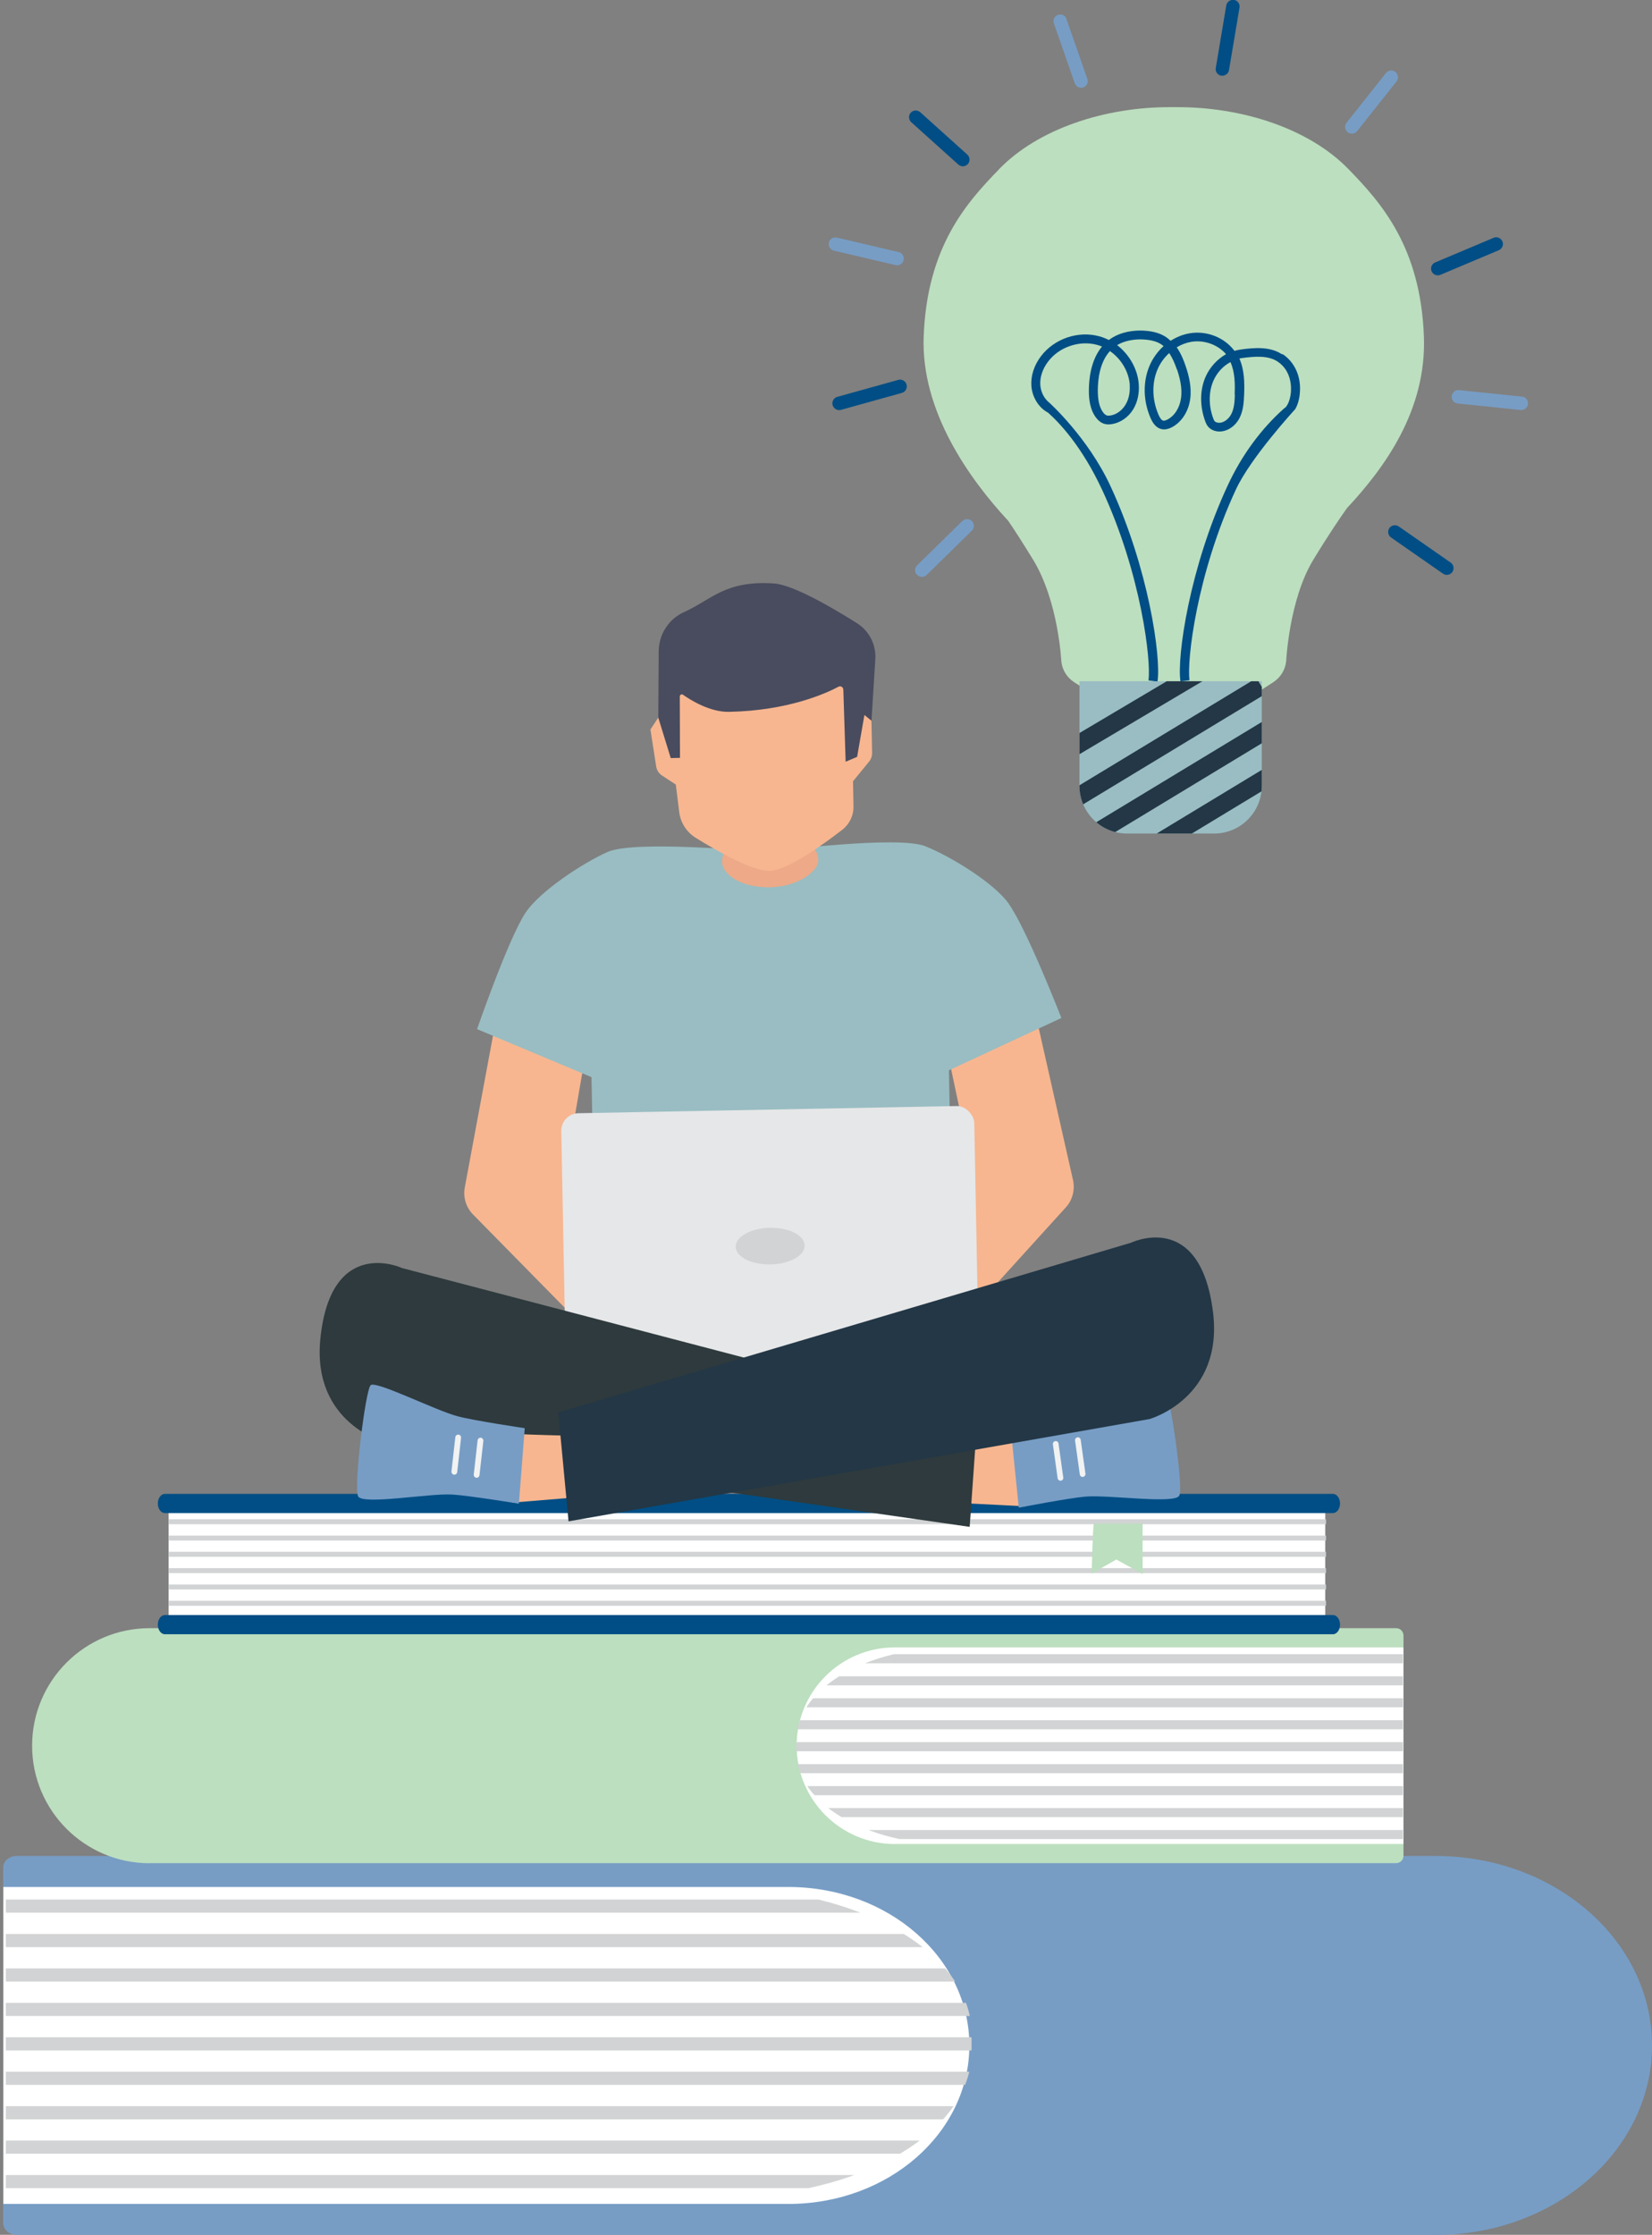
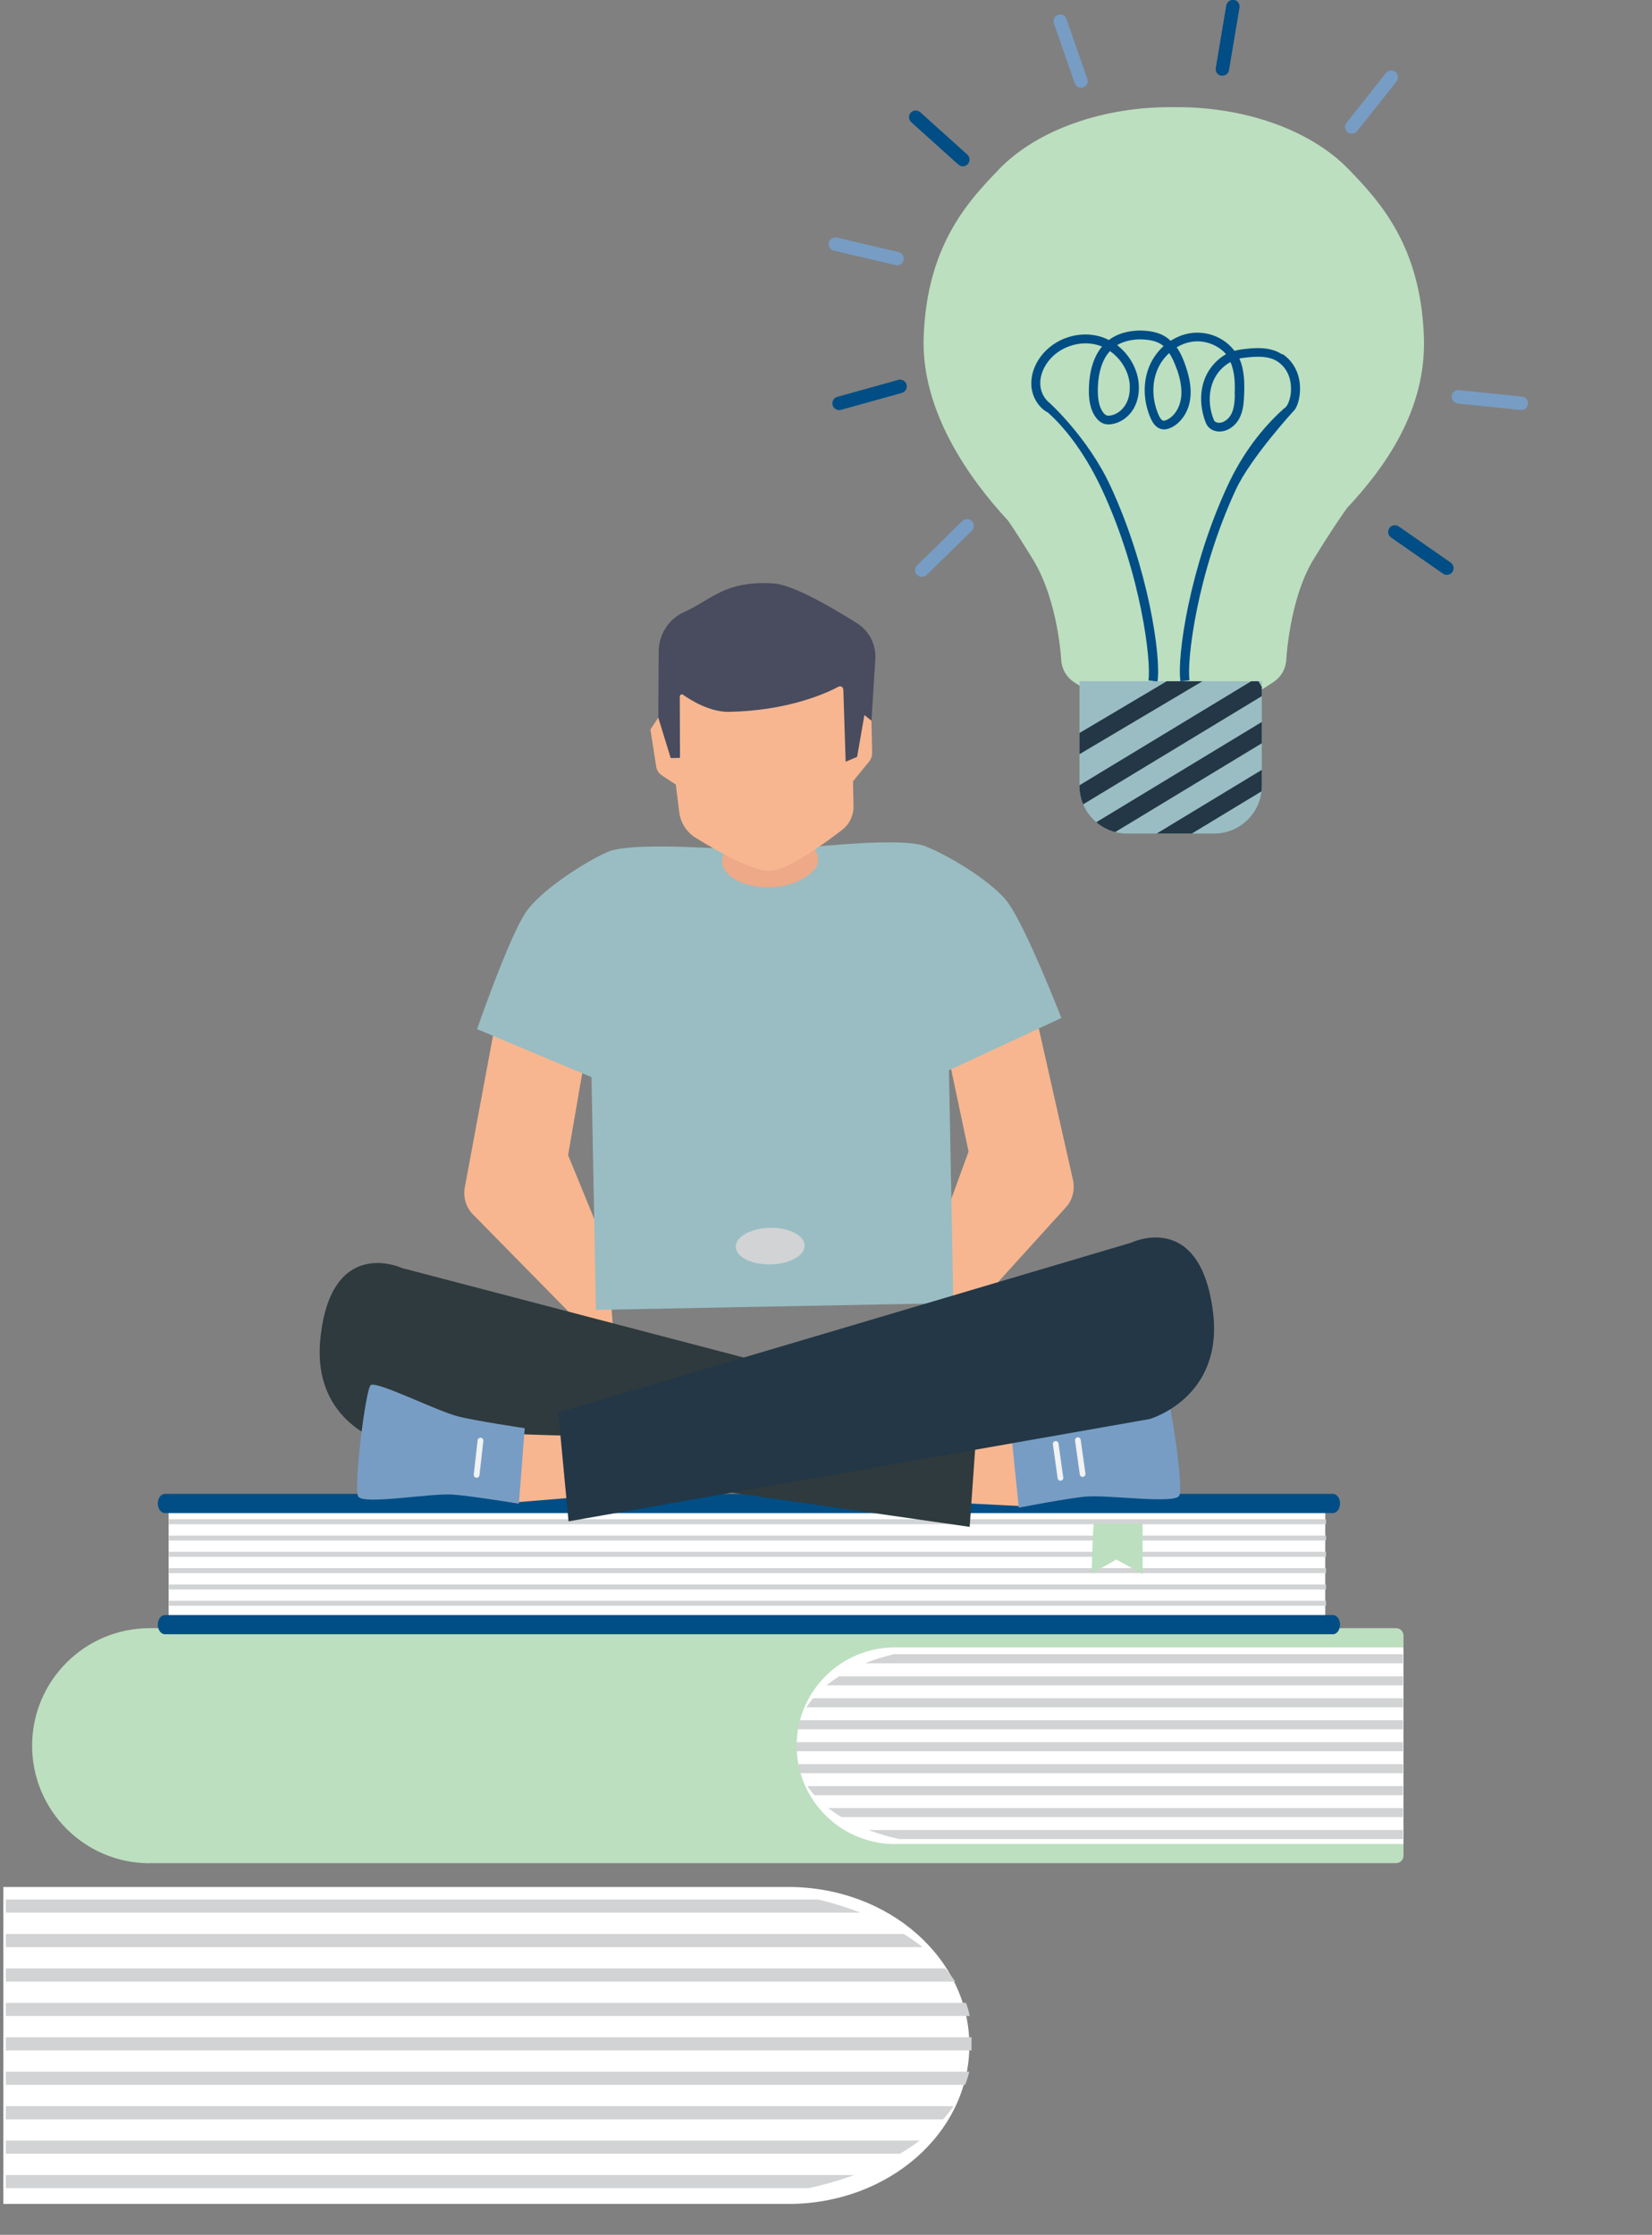
<svg xmlns="http://www.w3.org/2000/svg" id="Layer_2" viewBox="0 0 149.7 202.5">
  <rect x="0" y="0" width="149.7" height="202.5" fill="#808080" stroke="none" />
  <defs>
    <style>.cls-1,.cls-2{fill:#99bdc2;}.cls-3{fill:#f7b690;}.cls-3,.cls-4,.cls-5,.cls-6,.cls-7,.cls-8,.cls-9,.cls-10,.cls-11,.cls-2,.cls-12,.cls-13,.cls-14,.cls-15{stroke-width:0px;}.cls-4{fill:#233746;}.cls-5{fill:#779dc5;}.cls-6{fill:#eda988;}.cls-7{fill:#e6e7e8;}.cls-16{clip-path:url(#clippath-2);}.cls-8{fill:#bcdfbf;}.cls-9{fill:none;}.cls-17{clip-path:url(#clippath-1);}.cls-10{fill:#fff;}.cls-11{fill:#2e3a3d;}.cls-12{fill:#f1f2f2;}.cls-18{clip-path:url(#clippath);}.cls-13{fill:#d1d3d4;}.cls-14{fill:#004e85;}.cls-15{fill:#494c5e;}</style>
    <clipPath id="clippath">
      <path class="cls-2" d="m97.81,61.73h16.53v9.48c0,2.39-1.94,4.32-4.32,4.32h-7.88c-2.39,0-4.32-1.94-4.32-4.32v-9.48h0Z" />
    </clipPath>
    <clipPath id="clippath-1">
      <path class="cls-9" d="m65.43,199.07H0v-27.97h65.43c12.49,0,22.61,5.89,22.61,13.15v1.68c0,7.26-10.12,13.15-22.61,13.15Z" />
    </clipPath>
    <clipPath id="clippath-2">
      <path class="cls-9" d="m86.28,167.12h40.85v-17.84h-40.85c-7.8,0-14.12,3.76-14.12,8.39v1.07c0,4.63,6.32,8.39,14.12,8.39Z" />
    </clipPath>
  </defs>
  <g id="Layer_1-2">
    <path class="cls-8" d="m90.53,15.33c3.52-3.63,9.57-5.67,15.69-5.62h0c.05,0,.1,0,.15,0,.05,0,.1,0,.15,0h0c6.13-.04,12.17,1.99,15.69,5.63,2.89,2.98,6.52,6.98,6.82,15.16.25,6.7-3.6,11.93-6.97,15.54-.59.83-1.64,2.36-3.05,4.68-2.19,3.59-2.46,9.17-2.46,9.17-.07.78-.5,1.49-1.16,1.92l-1.07.69s0,0,0,0h-6.67s-.65-.02-1.14-.02h0s-.1,0-.15,0c-.05,0-.11,0-.15,0h0c-.48,0-1.14.02-1.14.02h-6.67s0,0,0,0l-1.07-.69c-.66-.43-1.09-1.13-1.16-1.92,0,0-.25-5.39-2.55-9.17-.92-1.5-1.67-2.67-2.26-3.53-3.48-3.75-7.91-9.9-7.66-16.68.3-8.19,3.93-12.18,6.82-15.16Z" />
    <path class="cls-5" d="m75.56,22.71l5.59,1.31s.09.02.14.02c.28,0,.53-.19.59-.47.08-.33-.13-.65-.45-.73l-5.59-1.31c-.33-.08-.65.13-.73.45-.08.33.13.65.45.73Z" />
    <path class="cls-14" d="m86.84,14.91c.12.1.26.16.41.16.17,0,.33-.07.45-.2.23-.25.2-.63-.04-.86l-4.27-3.84c-.25-.22-.63-.21-.86.04-.23.25-.2.63.04.86l4.27,3.84Z" />
    <path class="cls-5" d="m96.64,1.72c-.11-.32-.46-.49-.77-.37-.32.11-.49.46-.37.77l1.89,5.42c.09.25.32.41.57.41.07,0,.13-.01.2-.03.32-.11.49-.46.37-.77l-1.89-5.42Z" />
    <path class="cls-14" d="m111.82,0c-.33-.06-.65.17-.7.5l-.95,5.66c-.06.33.17.65.5.7.03,0,.07,0,.1,0,.29,0,.55-.21.6-.51l.95-5.66c.06-.33-.17-.65-.5-.7Z" />
    <path class="cls-5" d="m126.55,7.38c.21-.26.16-.65-.1-.86-.26-.21-.65-.17-.86.1l-3.57,4.5c-.21.26-.16.65.1.86.11.09.25.13.38.13.18,0,.36-.08.48-.23l3.57-4.5Z" />
-     <path class="cls-14" d="m129.73,24.58c.1.23.32.37.56.37.08,0,.16-.02.24-.05l5.29-2.23c.31-.13.46-.49.32-.8-.13-.31-.49-.46-.8-.32l-5.29,2.23c-.31.13-.46.49-.32.8Z" />
    <path class="cls-5" d="m137.93,35.94l-5.71-.59c-.34-.04-.63.21-.67.54-.04.33.21.63.54.67l5.71.59s.04,0,.06,0c.31,0,.57-.23.6-.55.04-.33-.21-.63-.54-.67Z" />
    <path class="cls-14" d="m126.75,47.7c-.28-.19-.66-.12-.85.15-.19.28-.12.66.15.85l4.71,3.28c.11.07.23.11.35.11.19,0,.38-.09.5-.26.19-.28.12-.66-.15-.85l-4.71-3.28Z" />
    <path class="cls-5" d="m87.2,47.21l-4.1,4.02c-.24.24-.24.62,0,.86.12.12.28.18.44.18s.31-.06.43-.17l4.1-4.02c.24-.24.24-.62,0-.86-.24-.24-.62-.24-.86,0Z" />
    <path class="cls-14" d="m82.15,34.84c-.09-.32-.43-.51-.75-.42l-5.53,1.54c-.32.09-.51.43-.42.75.08.27.32.45.59.45.05,0,.11,0,.16-.02l5.53-1.54c.32-.09.51-.43.42-.75Z" />
    <path class="cls-14" d="m116.18,32.11c-1.09-.73-2.51-.61-3.75-.44-.19.03-.38.07-.57.12-.89-1.2-2.49-1.85-4.05-1.59-.61.1-1.2.34-1.73.68-.17-.16-.35-.3-.55-.42-.58-.34-1.27-.49-2.17-.51-1.11,0-2.08.28-2.8.8-.03.02-.05.04-.08.06-.27-.14-.55-.25-.84-.33-1.92-.54-4.11.2-5.32,1.81-.62.82-.92,1.77-.86,2.67.07,1.03.67,1.99,1.51,2.43,1.05.93,3.08,3.08,4.9,6.99,3.56,7.66,4.46,15.56,4.2,17.27l.82.12c.34-2.25-.82-10.32-4.27-17.74-2.03-4.38-5.51-7.52-5.51-7.52-.47-.36-.79-.96-.84-1.61-.05-.71.2-1.47.7-2.13.99-1.33,2.86-1.96,4.45-1.52.15.04.29.09.44.15-1.03,1.24-1.19,2.98-1.19,4.01,0,.75.09,1.71.67,2.46.19.24.4.41.63.5.23.09.48.11.78.06.78-.12,1.51-.63,1.95-1.36.38-.64.55-1.42.49-2.26-.1-1.38-.86-2.69-1.96-3.54.7-.42,1.54-.52,2.14-.52.74.02,1.31.13,1.76.39.11.06.21.14.31.22-.54.49-.99,1.11-1.28,1.8-.61,1.45-.57,3.17.1,4.72.27.62.63.96,1.09,1.02.24.03.49-.02.77-.15.91-.44,1.57-1.42,1.73-2.58.16-1.12-.15-2.23-.4-2.97-.17-.51-.42-1.16-.82-1.73.41-.25.86-.42,1.33-.5,1.17-.19,2.41.27,3.14,1.12-.79.45-1.46,1.17-1.85,2.04-.53,1.2-.54,2.67-.04,4.03.07.19.16.4.33.57.18.18.42.3.71.35.08.01.17.02.25.02.71,0,1.42-.46,1.81-1.2.35-.67.4-1.43.43-2.15.04-1.04.03-2.22-.43-3.26.08-.02.17-.04.26-.05,1.15-.15,2.34-.25,3.2.32,1.3.86,1.25,2.4,1.2,2.85-.07.65-.29,1.11-.48,1.3-.02.01-.03.03-.05.04-.02.01-.04.03-.05.03h0c-2.09,1.85-3.87,4.26-5.15,7.03-3.44,7.41-4.61,15.49-4.27,17.74l.82-.12c-.26-1.71.64-9.6,4.2-17.27,1.34-2.9,5.38-7.29,5.38-7.29.21-.36.36-.84.41-1.38.16-1.5-.42-2.85-1.56-3.61Zm-13.81,2.77c.03.47,0,1.16-.38,1.79-.32.53-.83.9-1.37.98-.15.02-.28.02-.36-.02-.09-.04-.19-.12-.28-.24-.43-.55-.49-1.34-.5-1.97,0-.94.14-2.56,1.1-3.61,1.01.7,1.71,1.85,1.8,3.07Zm4.29-1.4c.22.66.5,1.64.36,2.6-.12.89-.61,1.64-1.28,1.96-.13.06-.23.09-.31.08-.15-.02-.31-.21-.45-.54-.58-1.35-.62-2.84-.1-4.08.24-.58.62-1.1,1.07-1.51.26.39.49.88.7,1.5Zm5.24,2.27c-.02.65-.06,1.28-.34,1.8-.23.43-.72.83-1.21.75-.11-.02-.2-.06-.26-.11-.06-.06-.11-.17-.15-.28-.43-1.16-.42-2.41.02-3.42.32-.73.88-1.33,1.54-1.68.41.9.42,1.99.38,2.95Z" />
    <path class="cls-1" d="m97.81,61.73h16.53v9.48c0,2.39-1.94,4.32-4.32,4.32h-7.88c-2.39,0-4.32-1.94-4.32-4.32v-9.48h0Z" />
    <g class="cls-18">
      <rect class="cls-4" x="93.47" y="64.26" width="16.44" height="1.65" transform="translate(-18.97 60.97) rotate(-30.67)" />
      <rect class="cls-4" x="96.18" y="66.37" width="19.51" height="1.65" transform="translate(-19.48 64.6) rotate(-31.2)" />
      <rect class="cls-4" x="97.98" y="69.56" width="19.51" height="1.65" transform="translate(-20.88 65.99) rotate(-31.2)" />
      <rect class="cls-4" x="101.56" y="71.74" width="19.51" height="1.65" transform="translate(-21.49 68.15) rotate(-31.2)" />
    </g>
-     <path class="cls-5" d="m130.09,202.5H1.51c-.67,0-1.22-.48-1.22-1.06v-32.21c0-.59.54-1.06,1.22-1.06h128.58c10.83,0,19.61,7.69,19.61,17.17h0c0,9.48-8.78,17.17-19.61,17.17Z" />
    <path class="cls-10" d="m71.44,199.7H.3v-28.72h71.14c9.06,0,16.4,6.43,16.4,14.36h0c0,7.93-7.34,14.36-16.4,14.36Z" />
    <g class="cls-17">
      <rect class="cls-13" x=".53" y="172.12" width="92.89" height="1.19" />
      <rect class="cls-13" x=".53" y="175.24" width="92.89" height="1.19" />
      <rect class="cls-13" x=".53" y="178.36" width="92.89" height="1.19" />
      <rect class="cls-13" x=".53" y="181.48" width="92.89" height="1.19" />
      <rect class="cls-13" x=".53" y="184.6" width="92.89" height="1.19" />
      <rect class="cls-13" x=".53" y="187.72" width="92.89" height="1.19" />
      <rect class="cls-13" x=".53" y="190.84" width="92.89" height="1.19" />
      <rect class="cls-13" x=".53" y="193.96" width="92.89" height="1.19" />
      <rect class="cls-13" x=".53" y="197.08" width="92.89" height="1.19" />
    </g>
    <path class="cls-8" d="m13.56,168.82h112.96c.36,0,.66-.3.66-.66v-19.97c0-.36-.3-.66-.66-.66H13.56c-5.88,0-10.65,4.77-10.65,10.65h0c0,5.88,4.77,10.65,10.65,10.65Z" />
    <path class="cls-10" d="m81.1,167.08h46.07v-17.81h-46.07c-4.92,0-8.91,3.99-8.91,8.91h0c0,4.92,3.99,8.91,8.91,8.91Z" />
    <g class="cls-16">
      <rect class="cls-13" x="70.07" y="149.89" width="57.99" height=".82" />
      <rect class="cls-13" x="70.07" y="151.89" width="57.99" height=".82" />
      <rect class="cls-13" x="70.07" y="153.88" width="57.99" height=".82" />
      <rect class="cls-13" x="70.07" y="155.87" width="57.99" height=".82" />
      <rect class="cls-13" x="70.07" y="157.86" width="57.99" height=".82" />
      <rect class="cls-13" x="70.07" y="159.85" width="57.99" height=".82" />
      <rect class="cls-13" x="70.07" y="161.84" width="57.99" height=".82" />
      <rect class="cls-13" x="70.07" y="163.83" width="57.99" height=".82" />
      <rect class="cls-13" x="70.07" y="165.82" width="57.99" height=".82" />
    </g>
    <rect class="cls-10" x="15.28" y="136.98" width="104.81" height="10.61" />
    <path class="cls-14" d="m120.79,137.1H14.94c-.35,0-.64-.39-.64-.87h0c0-.48.29-.87.64-.87h105.85c.35,0,.64.39.64.87h0c0,.48-.29.87-.64.87Z" />
    <path class="cls-14" d="m120.79,148.08H14.94c-.35,0-.64-.39-.64-.87h0c0-.48.29-.87.64-.87h105.85c.35,0,.64.39.64.87h0c0,.48-.29.87-.64.87Z" />
    <rect class="cls-13" x="15.28" y="137.66" width="104.88" height=".45" />
    <rect class="cls-13" x="15.28" y="139.14" width="104.88" height=".45" />
    <rect class="cls-13" x="15.28" y="140.61" width="104.88" height=".45" />
    <rect class="cls-13" x="15.28" y="142.09" width="104.88" height=".45" />
    <rect class="cls-13" x="15.28" y="143.57" width="104.88" height=".45" />
    <rect class="cls-13" x="15.28" y="145.05" width="104.88" height=".45" />
    <path class="cls-8" d="m99.12,138.06c-.08-.05-.2,4.52-.2,4.52l2.24-1.27,2.38,1.31v-4.56h-4.42Z" />
    <path class="cls-3" d="m93.81,91.76l3.42,15.15c.2.88-.04,1.81-.62,2.46l-9.91,10.93-2.11-7.26,3.18-8.69-2.01-9.5,8.05-3.1Z" />
    <path class="cls-3" d="m44.96,92.31l-2.84,15.27c-.17.89.11,1.81.72,2.44l12.94,13.16-.79-9.95-3.51-8.56,1.65-9.57-8.16-2.79Z" />
    <path class="cls-2" d="m91.41,81.88c-1.39-1.94-5.37-4.33-7.55-5.2-2.51-1-13.37.44-14.45.46-1.08.02-11.89-1.04-14.36.06-2.15.95-6.13,3.53-7.44,5.52-1.56,2.37-4.38,10.53-4.38,10.53l10.37,4.35.4,21.09,15.57-.3,1.25-.02,15.57-.3-.4-21.09,10.19-4.74s-3.13-8.05-4.78-10.36Z" />
    <path class="cls-6" d="m69.83,80.4c-2.84.05-4.38-1.26-4.4-2.28h0c-.02-1.02.79-1.86,1.81-1.88l5.03-.1c1.02-.02,1.86.79,1.88,1.81h0c.02,1.02-1.9,2.4-4.31,2.44Z" />
    <path class="cls-15" d="m78.97,65.31l.35-5.58c.08-1.31-.55-2.56-1.66-3.26-2.17-1.37-5.76-3.47-7.5-3.6-4.44-.31-5.68,1.47-8.17,2.59-1.4.63-2.29,2.02-2.3,3.56l-.04,6.66.05,2.83,9.39,3.81,8.6-3.1,1.29-3.91Z" />
    <path class="cls-3" d="m77.3,70.8l.04,2.26c.02.83-.36,1.62-1.02,2.13-1.67,1.29-4.93,3.65-6.53,3.72-1.57.08-4.92-1.86-6.77-3.01-.81-.51-1.35-1.36-1.47-2.31l-.31-2.5-1.25-.82c-.29-.19-.48-.49-.53-.83l-.52-3.34.71-1.08,1.13,3.67.84-.02-.02-5.56c0-.15.17-.25.29-.16.68.48,2.43,1.58,4.16,1.55,5.34-.1,8.8-1.67,9.94-2.28.19-.1.42.04.43.26l.21,6.54,1.04-.44.66-3.79.64.51.06,2.94c0,.27-.09.54-.26.75l-1.48,1.81Z" />
-     <rect class="cls-7" x="51.07" y="100.54" width="37.43" height="24.76" rx="1.58" ry="1.58" transform="translate(-2.14 1.35) rotate(-1.09)" />
    <path class="cls-3" d="m92.07,130.35l.86,6.14-4.9-.25-.78-5.59s4.43-.25,4.82-.31Z" />
    <path class="cls-5" d="m91.63,129.85l.69,6.76s4.51-.87,6.03-1c2.12-.19,8.14.71,8.52-.1.39-.81-.9-9.54-1.39-9.96-.49-.41-5.81,2.45-7.8,3.04-1.49.44-6.06,1.26-6.06,1.26Z" />
    <path class="cls-11" d="m36.36,114.87s-6.39-2.91-7.33,6.44c-.78,7.76,5.99,9.44,5.99,9.44l52.85,7.6.69-9.8-52.2-13.67Z" />
    <path class="cls-12" d="m98.11,133.83c-.13,0-.24-.09-.26-.22l-.43-3.08c-.02-.14.08-.27.22-.29.15-.02.27.08.29.22l.43,3.07c.02.14-.08.27-.22.29-.01,0-.02,0-.03,0Z" />
    <path class="cls-12" d="m96.1,134.17c-.13,0-.24-.09-.26-.22l-.43-3.08c-.02-.14.08-.27.22-.29.15-.02.27.08.29.22l.43,3.08c.02.14-.08.27-.22.29-.01,0-.02,0-.03,0Z" />
    <path class="cls-3" d="m47.12,129.94l-.7,6.21,4.89-.4.64-5.65s-4.44-.11-4.83-.16Z" />
    <path class="cls-5" d="m47.55,129.41l-.53,6.84s-4.53-.74-6.05-.83c-2.12-.12-8.12.97-8.52.16-.41-.8.66-9.64,1.14-10.07.48-.43,5.87,2.29,7.88,2.82,1.5.4,6.09,1.08,6.09,1.08Z" />
    <path class="cls-4" d="m102.43,112.63s6.32-3.13,7.49,6.26c.97,7.8-5.75,9.69-5.75,9.69l-52.65,9.27-.93-9.86,51.85-15.37Z" />
-     <path class="cls-12" d="m41.17,133.62s-.02,0-.03,0c-.14-.02-.24-.14-.23-.29l.35-3.11c.02-.14.14-.24.29-.23.14.02.24.14.23.29l-.35,3.11c-.02.13-.12.23-.25.23Z" />
    <path class="cls-12" d="m43.19,133.9s-.02,0-.03,0c-.14-.02-.24-.14-.23-.29l.35-3.11c.02-.14.15-.24.29-.23.14.02.24.15.23.29l-.35,3.11c-.02.13-.12.23-.25.23Z" />
    <path class="cls-13" d="m72.91,112.86c.02.91-1.37,1.68-3.09,1.71-1.72.03-3.14-.68-3.15-1.6-.02-.91,1.37-1.68,3.09-1.72,1.72-.03,3.14.68,3.15,1.6Z" />
  </g>
</svg>